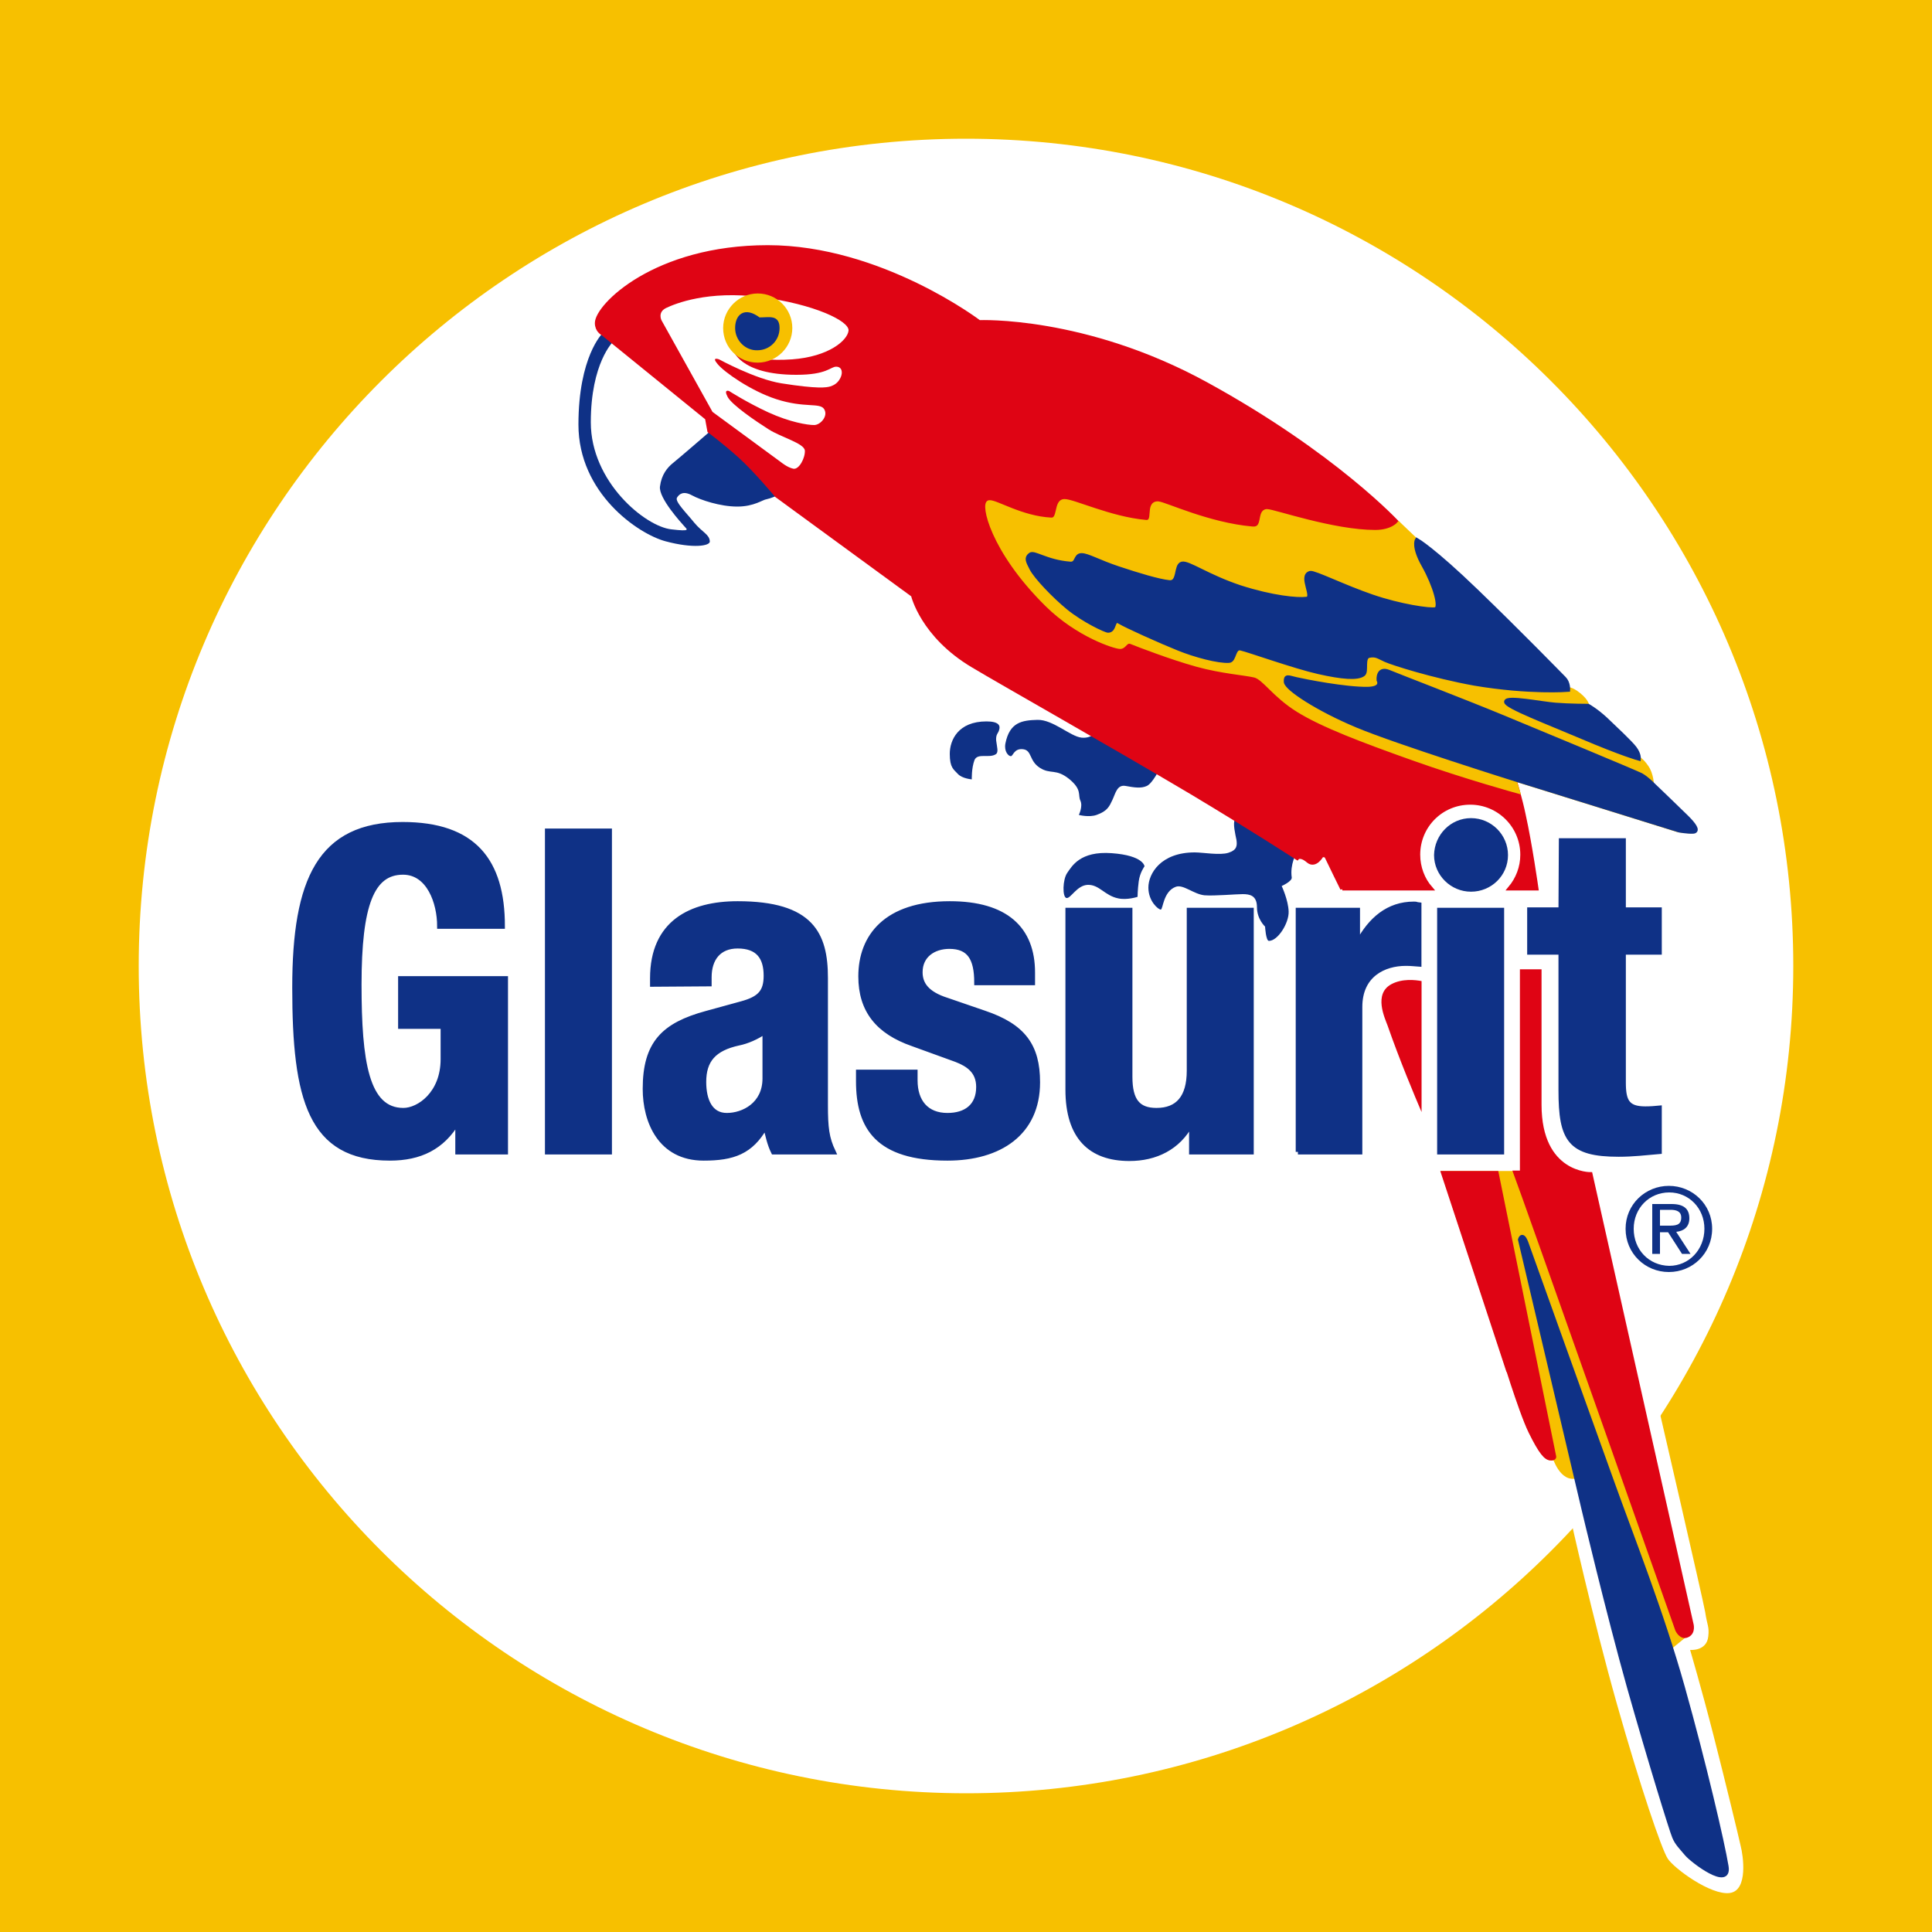
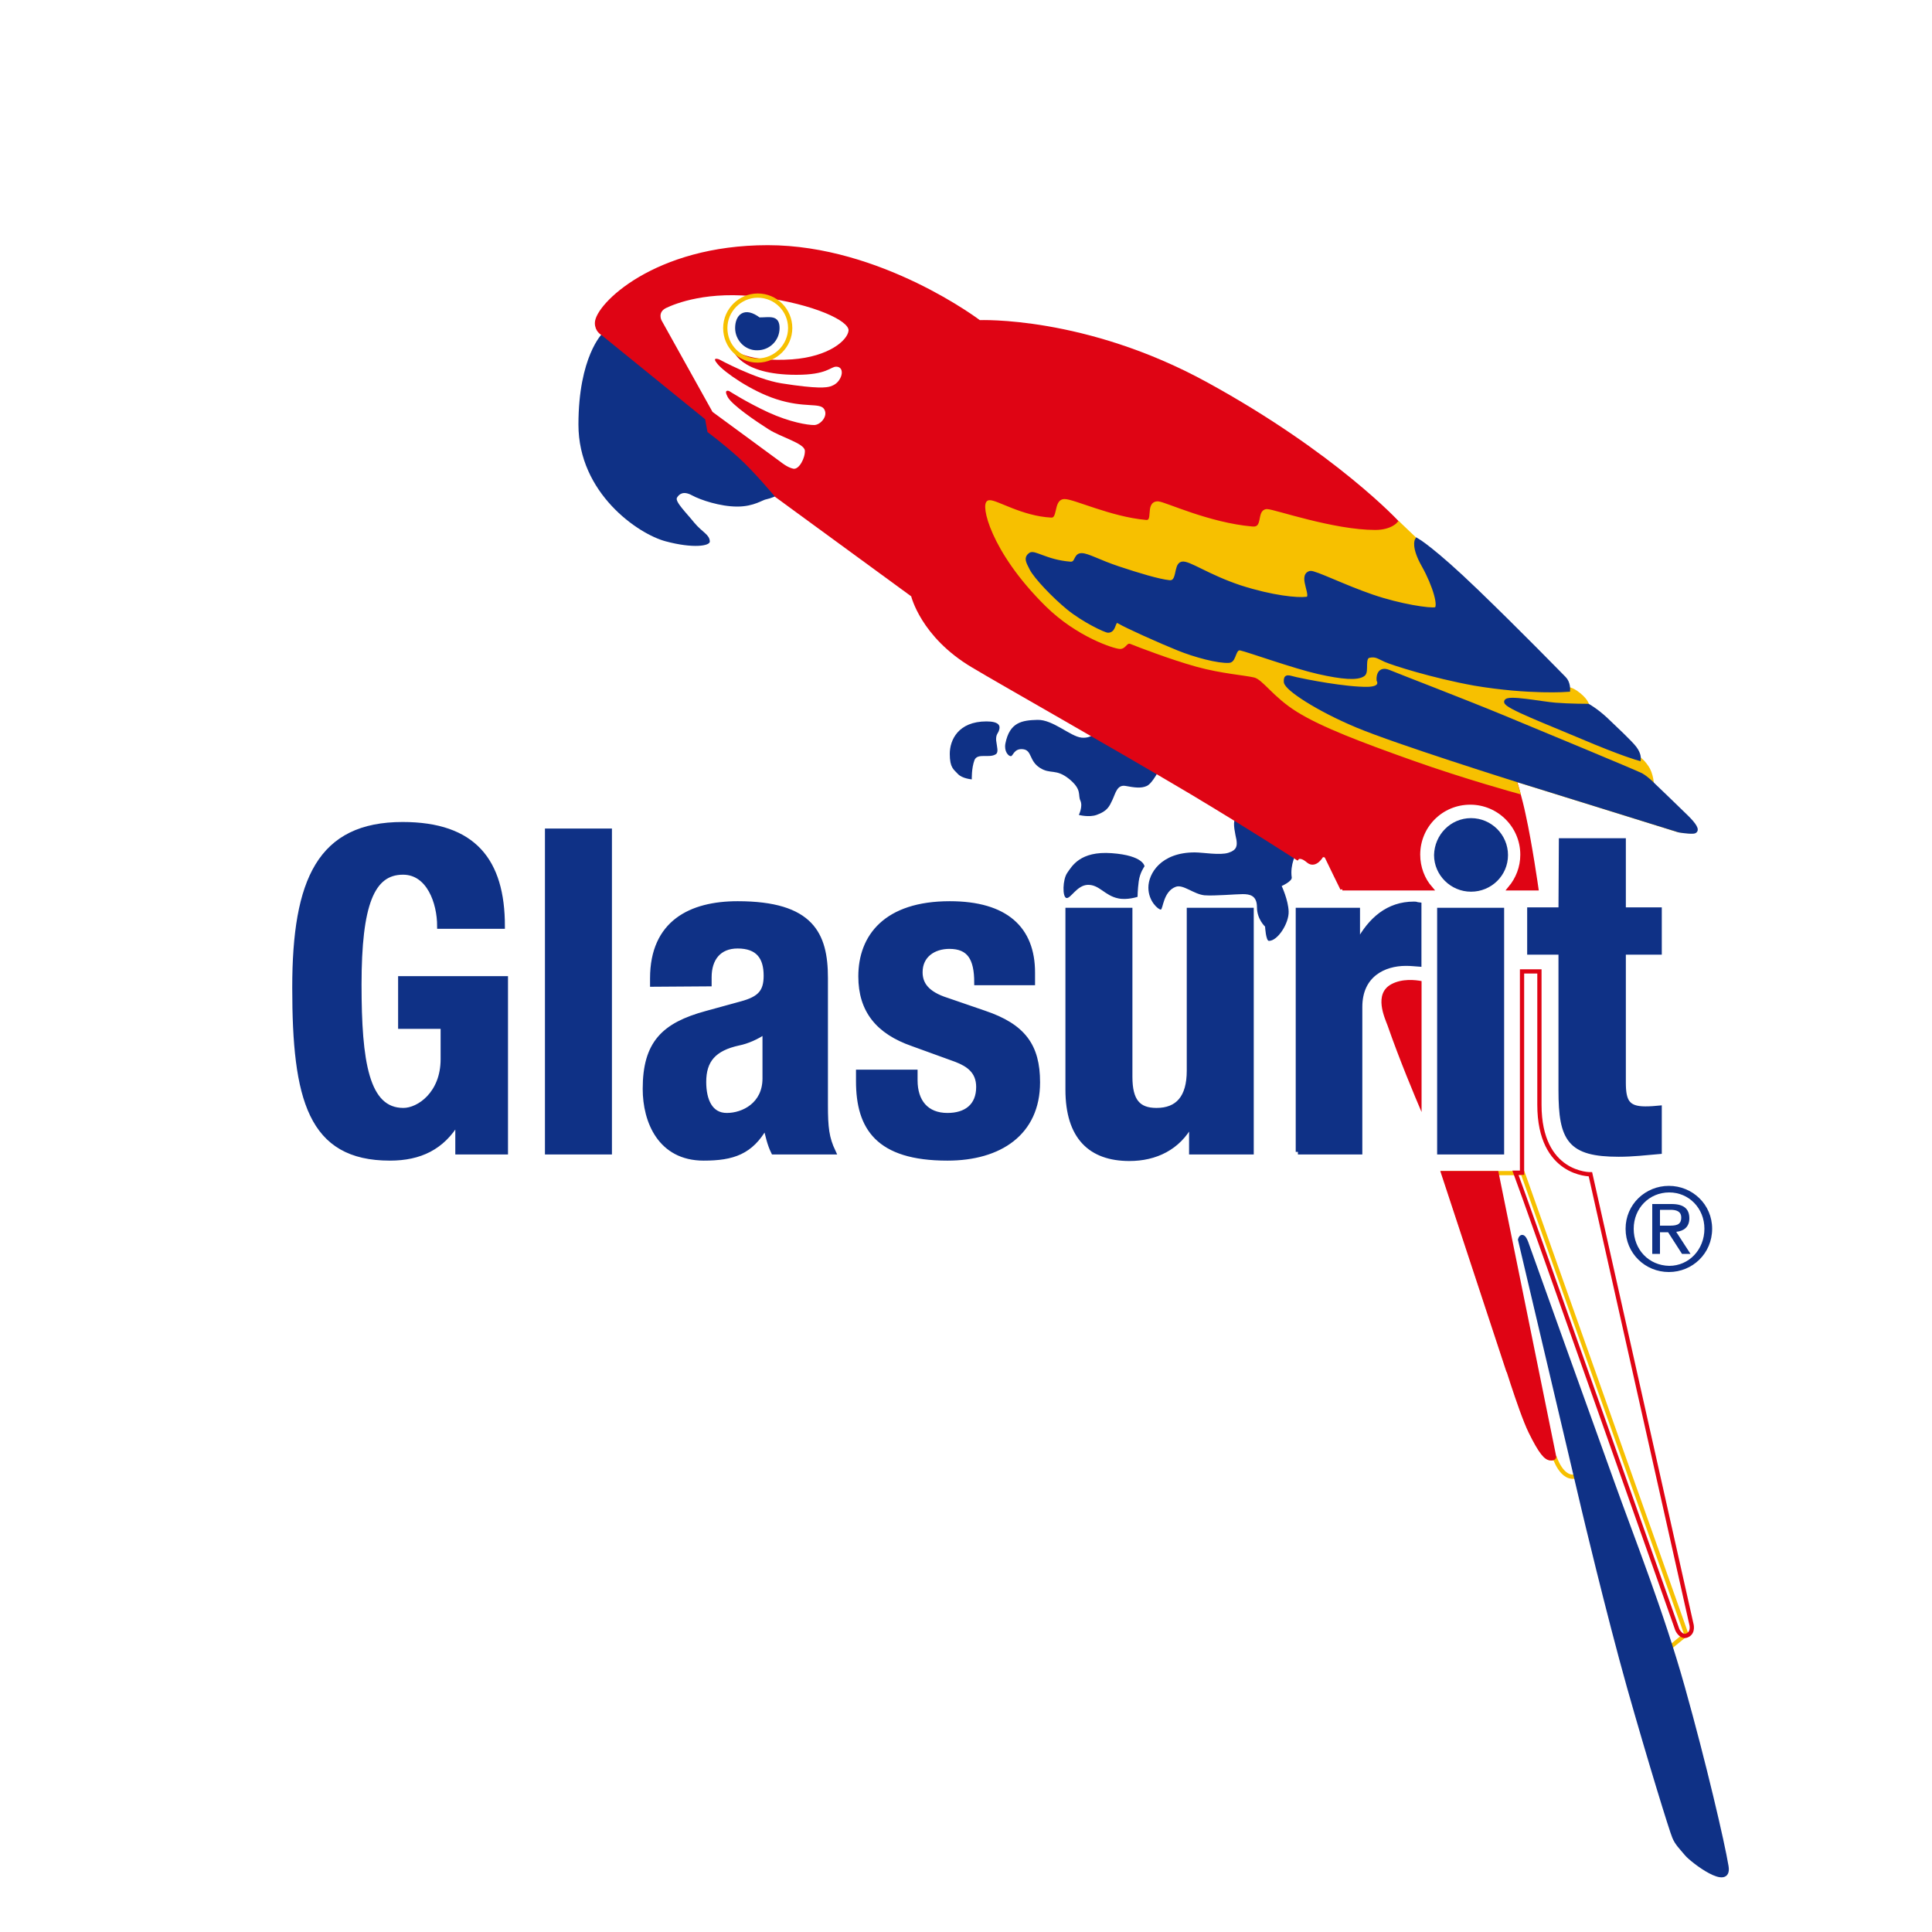
<svg xmlns="http://www.w3.org/2000/svg" version="1.1" id="layer" x="0px" y="0px" viewBox="0 0 500 500" style="enable-background:new 0 0 500 500;" xml:space="preserve">
  <style type="text/css">
	.st0{fill:#F7C000;}
	.st1{fill:#FFFFFF;}
	.st2{fill:#0F3186;}
	.st3{fill:#DF0414;}
	.st4{fill:none;stroke:#F7C000;stroke-width:1.1;stroke-miterlimit:3.864;}
	.st5{fill:none;stroke:#DF0414;stroke-width:1.1;stroke-miterlimit:3.864;}
	.st6{fill:none;stroke:#0F3186;stroke-width:1.1;stroke-miterlimit:3.864;}
	.st7{fill:none;stroke:#0F3186;stroke-width:1.338;stroke-miterlimit:3.864;}
	.st8{fill-rule:evenodd;clip-rule:evenodd;fill:#0F3186;}
</style>
-   <rect class="st0" width="500" height="500" />
  <path class="st1" d="M35.9,250c0-118.2,95.8-214.1,214.1-214.1c118.2,0,214.1,95.8,214.1,214.1c0,118.2-95.8,214.1-214.1,214.1  C131.8,464,35.9,368.2,35.9,250" />
  <path class="st1" d="M406.4,392.7c0,0,5.8,26.2,12,48.1s11.6,37.7,13.2,40.2c1.6,2.5,11.2,9.6,16.1,8.9c4.8-0.7,3.4-9.8,2.8-12.1  c-0.5-2.3-3.8-16-7-28.5s-6.1-22.3-6.1-22.3s4.3,0.4,4.7-3.5c0.3-2.5-0.3-2.9-0.8-6.3c-0.6-3.4-12.1-53.1-12.1-53.1L406.4,392.7z" />
  <path class="st2" d="M335.5,220.8c0,0-1.7,2.9-1.2,6.3c0.1,1-2.6,2.2-2.6,2.2s1.7,3.6,1.8,6.6c0.1,3-2.8,7.6-5.1,7.6  c-0.8,0-1-3.7-1-3.7s-2.1-1.9-2.1-5s-1.9-3.4-3.7-3.4c-1.8,0-7.2,0.5-9.9,0.3c-2.8-0.3-5.5-2.9-7.4-2.2c-3.3,1.2-3.3,5.9-3.9,5.9  c-0.6,0-3.2-2.1-3.2-5.7s3.2-9.1,12-9.1c2.1,0,6.5,0.8,8.7,0.1c2.2-0.7,2.3-1.8,2.1-3.3c-0.3-1.5-1-4.3-0.4-5.4  c0.5-1.1,1.2-1.6,1.2-1.6L335.5,220.8z M294.4,232.1c0,0,0-1.7,0.3-4c0.3-2.3,1.5-3.9,1.5-3.9s-0.2-2.8-8.5-3.4  c-8.2-0.6-10.3,3.4-11.5,5.1c-1.2,1.7-1.3,6.3-0.2,6.5s2.7-3.3,5.5-3.4c3-0.1,4.4,2.8,7.9,3.5C291.7,233,294.4,232.1,294.4,232.1   M257.7,195.2c0.8-0.5,0.3-1.9,0.1-3.6c-0.1-1.7,0.6-1.8,0.8-2.8c0.3-1-0.1-2.1-3.3-2.1c-7.3,0-9.5,4.8-9.5,8.4c0,3.6,1,4,2.1,5.2  s3.6,1.4,3.6,1.4s-0.1-2.9,0.7-5C253,194.8,256,196.3,257.7,195.2 M284,189c0,0-1.2,2.2-4.1,1.9s-7.4-4.7-11.4-4.6  c-4,0.1-7.2,0.6-8.3,6.1c-0.4,2.1,0.8,3.3,1.4,3.3c0.6,0,0.8-2.1,3.2-1.8c2.3,0.3,1.5,3,4.3,4.8c2.8,1.8,4.1,0.1,7.6,2.9  c3.4,2.8,2.2,4.1,2.9,5.6c0.7,1.5-0.4,3.7-0.4,3.7s2.6,0.7,4.6,0c2.8-1,3.3-2.2,4.1-3.9c0.8-1.7,1.2-4,3.4-3.6c2.2,0.4,4,0.7,5.5,0  s3.3-4.4,3.3-4.4L284,189z" />
  <path class="st3" d="M367.9,253.9c-1.6-0.3-5-0.7-7.8,0.8c-4.7,2.5-1.7,8.8-1,10.7c3.1,8.9,7,18.2,8.8,22.4V253.9z" />
  <path class="st2" d="M198.4,129.2c-1,0.1-3.2,1.9-7.6,1.9s-9.5-1.7-11.7-2.9c-2.2-1.2-3.3-0.4-3.9,0.6c-0.6,1,2.5,4,4.5,6.5  c2.1,2.5,3.9,3,4,4.8c0.1,1.2-4.3,1.9-11.4,0c-7.2-1.9-22.6-12.5-22.6-30.2c0-17.6,6.2-23.6,6.2-23.6l27.1,22l0.6,3.3  c0,0,3.9,2.9,7.9,6.5s9.5,10.2,9.5,10.2S199.4,129,198.4,129.2" />
-   <path class="st1" d="M174.2,119.8c-1.5,1.2-3,3-3.4,6.1c-0.4,3,5.6,9.5,6.3,10.3c0.7,0.8,1.8,1.4-3.3,0.8  c-6.8-0.7-20.9-12.3-20.9-27.7s5.8-20.9,5.8-20.9l24.5,19.9l0.6,3.3C183.7,111.7,175.7,118.6,174.2,119.8" />
-   <path class="st0" d="M394.1,303.6h-20.5l16.9,51.3c-2-6.8,3,10.1,5.7,15.6s4,6.8,5.1,6.9s1-0.4,1-0.4s1.9,6.3,5.8,5l1.1-0.3  l22.2,45.3l5-4.1L394.1,303.6z" />
  <path class="st4" d="M394.1,303.6h-20.5l16.9,51.3c-2-6.8,3,10.1,5.7,15.6s4,6.8,5.1,6.9s1-0.4,1-0.4s1.9,6.3,5.8,5l1.1-0.3  l22.2,45.3l5-4.1L394.1,303.6z" />
-   <path class="st3" d="M411.6,303.9c0,0-13.2,0.2-13.2-18v-34.5h-4.5v52.1h-1.7c1.7,4.4,41.9,118.3,41.9,118.3s1,2.2,2.6,1.4  c1.7-0.8,1-3,1-3L411.6,303.9z" />
  <path class="st5" d="M411.6,303.9c0,0-13.2,0.2-13.2-18v-34.5h-4.5v52.1h-1.7c1.7,4.4,41.9,118.3,41.9,118.3s1,2.2,2.6,1.4  c1.7-0.8,1-3,1-3L411.6,303.9z" />
  <path class="st2" d="M395.2,322.2c-1.2-3.6-1.8-1.4-1.8-1.4l16.5,70c0,0,6.3,26.6,11.7,45.8c5.4,19.1,11,37.2,11.7,38.8  c0.7,1.7,1.7,2.6,3.2,4.4s11.3,9.2,10.3,3.2c-1-6.1-5.8-26.7-11.3-46.3c-5.5-19.6-13-38.4-18.3-53.2  C411.9,368.8,396.4,325.6,395.2,322.2" />
  <path class="st6" d="M395.2,322.2c-1.2-3.6-1.8-1.4-1.8-1.4l16.5,70c0,0,6.3,26.6,11.7,45.8c5.4,19.1,11,37.2,11.7,38.8  c0.7,1.7,1.7,2.6,3.2,4.4s11.3,9.2,10.3,3.2c-1-6.1-5.8-26.7-11.3-46.3c-5.5-19.6-13-38.4-18.3-53.2  C411.9,368.8,396.4,325.6,395.2,322.2z" />
  <path class="st3" d="M347.4,230c0,0-3.4-6.9-3.9-8c-0.4-1.1-1.5-0.6-1.5-0.6s-1.6,2.9-3.4,1.4c-2.1-1.8-2.9-0.8-2.9-0.8  s-12-7.8-27.4-17c-21.4-12.7-48.9-28.2-56.4-32.7c-13.2-7.8-15.6-18.3-15.6-18.3L201,128.2c0,0-5.5-6.6-9.5-10.2  c-4-3.6-7.9-6.5-7.9-6.5l-0.6-3.3l-27.1-22c0,0-1.4-0.7-1.4-2.6c0-4.4,15-19.6,44.2-19.6s54.7,19.4,54.7,19.4s27.3-1.2,58.7,16  c33.4,18.3,49.7,36.1,49.7,36.1l27,56.4c0,0,3.9,11.3,5.5,19c1.7,7.7,3.3,19,3.3,19h-6.8c2-2.4,3.2-5.4,3.2-8.7  c0-7.5-6.1-13.5-13.5-13.5c-7.5,0-13.5,6-13.5,13.5c0,3.3,1.2,6.4,3.2,8.7h-22.8V230z" />
  <path class="st5" d="M347.4,230c0,0-3.4-6.9-3.9-8c-0.4-1.1-1.5-0.6-1.5-0.6s-1.6,2.9-3.4,1.4c-2.1-1.8-2.9-0.8-2.9-0.8  s-12-7.8-27.4-17c-21.4-12.7-48.9-28.2-56.4-32.7c-13.2-7.8-15.6-18.3-15.6-18.3L201,128.2c0,0-5.5-6.6-9.5-10.2  c-4-3.6-7.9-6.5-7.9-6.5l-0.6-3.3l-27.1-22c0,0-1.4-0.7-1.4-2.6c0-4.4,15-19.6,44.2-19.6s54.7,19.4,54.7,19.4s27.3-1.2,58.7,16  c33.4,18.3,49.7,36.1,49.7,36.1l27,56.4c0,0,3.9,11.3,5.5,19c1.7,7.7,3.3,19,3.3,19h-6.8c2-2.4,3.2-5.4,3.2-8.7  c0-7.5-6.1-13.5-13.5-13.5c-7.5,0-13.5,6-13.5,13.5c0,3.3,1.2,6.4,3.2,8.7h-22.8V230z" />
  <path class="st1" d="M184.4,106.6l-13.2-23.7c0,0-1.1-2.1,1.2-3.2c2.3-1.1,10.8-4.6,24.5-2.8c13.8,1.8,23,6.2,22.7,8.7  c-0.3,2.5-5.1,6.7-14.6,7.4c-11.4,0.8-15.3-2.5-15.3-2.5s1.6,6.5,16.4,6.5c8,0,8.8-2.1,10.3-2.1s1.8,1.5,1.1,2.9s-1.7,1.9-2.6,2.2  c-1,0.3-3.2,0.7-12.7-0.8c-6.8-1.1-16.1-6.2-16.1-6.2s-2.1-0.8-0.4,1.2c1.7,2.1,8.7,7,15.2,9.1c7.4,2.4,11.3,0.8,12.4,2.6  c1.1,1.8-1,4.1-2.6,4.1c-1.7,0-6.2-0.7-11.9-3.3c-5.6-2.6-10.1-5.5-10.1-5.5s-1.5-0.6-0.4,1.5c1.1,2.1,7.3,6.3,10.6,8.4  c3.3,2.1,9.2,3.6,9.4,5.5c0.1,1.9-1.5,5-3,4.7s-3.2-1.7-3.2-1.7L184.4,106.6z" />
-   <path class="st0" d="M187.7,84.9c0-4.6,3.8-8.4,8.4-8.4c4.7,0,8.4,3.8,8.4,8.4s-3.8,8.4-8.4,8.4C191.4,93.3,187.7,89.6,187.7,84.9" />
  <path class="st4" d="M187.7,84.9c0-4.6,3.8-8.4,8.4-8.4c4.7,0,8.4,3.8,8.4,8.4s-3.8,8.4-8.4,8.4C191.4,93.3,187.7,89.6,187.7,84.9z" />
  <path class="st2" d="M190.8,84.9c0-2.9,1.8-5.1,5.6-2.2c2.9,0,4.8-0.7,4.8,2.2c0,2.9-2.3,5.2-5.2,5.2  C193.2,90.2,190.8,87.8,190.8,84.9" />
  <path class="st6" d="M190.8,84.9c0-2.9,1.8-5.1,5.6-2.2c2.9,0,4.8-0.7,4.8,2.2c0,2.9-2.3,5.2-5.2,5.2  C193.2,90.2,190.8,87.8,190.8,84.9z" />
  <path class="st0" d="M362,135.6c0,0-1.7,2.1-6.1,2.1c-10.9,0-26.3-5.4-28-5.4c-2.2,0-0.3,4.9-3.9,4.5c-11.3-1-22.6-6.4-24.3-6.5  c-2.9-0.1-0.4,5.1-3.2,4.8c-9.1-0.8-18.9-5.5-21.1-5.4c-2.2,0.1-1,5-3.4,4.8c-7.7-0.4-14.3-4.7-16-4.5c-1.7,0.1,0.6,12.3,15,26.5  c8,7.9,17.6,10.9,18.9,10.9c1.2,0,1.4-1.9,3-1.2c1.7,0.7,10.3,4,16.8,5.8s12.5,2.2,15,2.8s5,5.1,11.3,9s16.3,7.7,29.8,12.5  s27,8.5,27,8.5l-1-3.2l42.4,13.2c0,0,2.3,0.4,3.7,0.3c1.4-0.1,0-1.9-1.7-3.6c-1.6-1.7-8.7-8.4-8.7-8.4s-0.1-2.8-1.4-4.6  c-1.2-1.8-2.3-2.3-2.3-2.3s0.1-1.1-1-2.6s-5.1-5.2-7.6-7.6c-2.5-2.3-4.5-3.4-4.5-3.4s0.1-1-2.1-2.8s-3.2-1.4-3.2-1.4s0.1-1.8-1-2.9  c-1.1-1.1-11.4-11.7-22.7-22.6c-11.3-10.9-15.4-13.2-15.4-13.2L362,135.6z" />
  <path class="st4" d="M362,135.6c0,0-1.7,2.1-6.1,2.1c-10.9,0-26.3-5.4-28-5.4c-2.2,0-0.3,4.9-3.9,4.5c-11.3-1-22.6-6.4-24.3-6.5  c-2.9-0.1-0.4,5.1-3.2,4.8c-9.1-0.8-18.9-5.5-21.1-5.4c-2.2,0.1-1,5-3.4,4.8c-7.7-0.4-14.3-4.7-16-4.5c-1.7,0.1,0.6,12.3,15,26.5  c8,7.9,17.6,10.9,18.9,10.9c1.2,0,1.4-1.9,3-1.2c1.7,0.7,10.3,4,16.8,5.8s12.5,2.2,15,2.8s5,5.1,11.3,9s16.3,7.7,29.8,12.5  s27,8.5,27,8.5l-1-3.2l42.4,13.2c0,0,2.3,0.4,3.7,0.3c1.4-0.1,0-1.9-1.7-3.6c-1.6-1.7-8.7-8.4-8.7-8.4s-0.1-2.8-1.4-4.6  c-1.2-1.8-2.3-2.3-2.3-2.3s0.1-1.1-1-2.6s-5.1-5.2-7.6-7.6c-2.5-2.3-4.5-3.4-4.5-3.4s0.1-1-2.1-2.8s-3.2-1.4-3.2-1.4s0.1-1.8-1-2.9  c-1.1-1.1-11.4-11.7-22.7-22.6c-11.3-10.9-15.4-13.2-15.4-13.2L362,135.6z" />
  <path class="st2" d="M424.6,200.5c1.8,1,3.3,2.6,3.3,2.6s7,6.7,8.7,8.4s3,3.4,1.7,3.6c-1.4,0.1-3.7-0.3-3.7-0.3l-42.4-13.2  c0,0-30.6-9.6-40.9-13.9c-10.3-4.3-18.3-9.6-18.5-11.3c-0.1-1.7,0.5-1.2,2.7-0.7s12.7,2.6,18.5,2.5c4.1-0.1,2.8-2.3,2.8-2.3  s-0.3-3.3,2.6-2.1s19.6,7.6,29.5,11.7C398.7,189.7,422.8,199.6,424.6,200.5 M424.1,196.3c0,0,0.1-1.1-1-2.6s-5.1-5.2-7.6-7.6  c-2.5-2.3-4.5-3.4-4.5-3.4s-4.8,0-8.5-0.3s-12.5-2.1-12.7-0.8c-0.1,1.2,10.9,5.4,19.6,9.1C420,195.2,424.1,196.3,424.1,196.3   M405.8,178.5c0,0,0.1-1.8-1-2.9c-1.1-1.1-11.4-11.7-22.7-22.6c-11.3-10.9-15.4-13.2-15.4-13.2s-1,1.7,1.8,6.6c2.8,5,4.6,11,3,11.3  c-1.5,0.3-9.1-0.8-16.4-3.3s-14.9-6.3-16-6.1c-2.8,0.7,1.4,6.5-1,6.7c-2.3,0.3-8.8-0.3-17.2-3c-8.4-2.8-13.4-6.5-15-6.1  c-1.7,0.4-0.6,5.1-3.3,4.8c-2.8-0.3-8.1-1.9-13.2-3.6c-5.1-1.7-7.9-3.4-9.5-3.4c-1.7,0-1,2.4-3,2.2c-6.2-0.5-9.4-3.2-10.3-2.3  c-1,0.8-0.7,1.5,0.4,3.6s5.6,6.9,9.5,10.1c3.9,3.2,9.6,5.9,10.3,5.9c1.8,0,1.1-3.4,2.9-2.3c1.8,1.1,10.7,5.1,15.2,6.9  c4.4,1.8,10.5,3.4,13.2,3.2c1.4-0.1,1.1-3.6,3-3.2c1.9,0.4,13.9,4.7,20.1,6.1c6.2,1.4,10.1,1.7,11.6,0.6c1-0.7-0.3-4.4,1.5-4.8  c1.8-0.4,2.5,0.3,4.3,1.1s12,4.1,23,6.1C395.9,179.3,405.8,178.5,405.8,178.5" />
  <path class="st6" d="M427.9,203.2c0,0,7,6.7,8.7,8.4s3,3.4,1.7,3.6c-1.4,0.1-3.7-0.3-3.7-0.3l-42.4-13.2c0,0-30.6-9.6-40.9-13.9  c-10.3-4.3-18.3-9.6-18.5-11.3c-0.1-1.7,0.5-1.2,2.7-0.7s12.7,2.6,18.5,2.5c4.1-0.1,2.8-2.3,2.8-2.3s-0.3-3.3,2.6-2.1  s19.6,7.6,29.5,11.7c9.9,4.1,34,14.1,35.8,15C426.3,201.5,427.9,203.2,427.9,203.2z M424.1,196.3c0,0,0.1-1.1-1-2.6  s-5.1-5.2-7.6-7.6c-2.5-2.3-4.5-3.4-4.5-3.4s-4.8,0-8.5-0.3s-12.5-2.1-12.7-0.8c-0.1,1.2,10.9,5.4,19.6,9.1  C420,195.2,424.1,196.3,424.1,196.3z M405.8,178.5c0,0,0.1-1.8-1-2.9c-1.1-1.1-11.4-11.7-22.7-22.6c-11.3-10.9-15.4-13.2-15.4-13.2  s-1,1.7,1.8,6.6c2.8,5,4.6,11,3,11.3c-1.5,0.3-9.1-0.8-16.4-3.3s-14.9-6.3-16-6.1c-2.8,0.7,1.4,6.5-1,6.7c-2.3,0.3-8.8-0.3-17.2-3  c-8.4-2.8-13.4-6.5-15-6.1c-1.7,0.4-0.6,5.1-3.3,4.8c-2.8-0.3-8.1-1.9-13.2-3.6c-5.1-1.7-7.9-3.4-9.5-3.4c-1.7,0-1,2.4-3,2.2  c-6.2-0.5-9.4-3.2-10.3-2.3c-1,0.8-0.7,1.5,0.4,3.6s5.6,6.9,9.5,10.1c3.9,3.2,9.6,5.9,10.3,5.9c1.8,0,1.1-3.4,2.9-2.3  c1.8,1.1,10.7,5.1,15.2,6.9c4.4,1.8,10.5,3.4,13.2,3.2c1.4-0.1,1.1-3.6,3-3.2c1.9,0.4,13.9,4.7,20.1,6.1c6.2,1.4,10.1,1.7,11.6,0.6  c1-0.7-0.3-4.4,1.5-4.8c1.8-0.4,2.5,0.3,4.3,1.1s12,4.1,23,6.1C395.9,179.3,405.8,178.5,405.8,178.5z" />
  <path class="st3" d="M387.3,303.6h-13.8l16.9,51.3c-2-6.8,3,10.1,5.7,15.6s4,6.8,5.1,6.9s1-0.4,1-0.4L387.3,303.6z" />
  <path class="st5" d="M387.3,303.6h-13.8l16.9,51.3c-2-6.8,3,10.1,5.7,15.6s4,6.8,5.1,6.9s1-0.4,1-0.4L387.3,303.6z" />
  <path class="st2" d="M113.8,239.7c0-6.2-2.8-14-9.5-14c-8.1,0-11.4,8.4-11.4,29.1c0,20,1.9,32.6,11.5,32.6c4,0,10.3-4.3,10.3-13.3  v-8.5h-11v-12.3h27.1v44.8h-12.3v-7.7h-0.2c-3.9,6.5-9.6,9.3-17.4,9.3c-20.6,0-24.6-15.3-24.6-44.1c0-27.9,6.5-42.2,27.9-42.2  c18.4,0,25.8,9.4,25.8,26.3H113.8z M141.7,298.1h16v-83h-16V298.1z M198.1,266.8c-2.2,1.6-4.9,2.7-6.9,3.1  c-6.5,1.4-9.1,4.5-9.1,10.1c0,4.8,1.7,8.7,6,8.7c4.3,0,9.9-2.8,9.9-9.6v-12.3H198.1z M168.9,254.7v-1.5c0-14.4,9.9-19.3,22-19.3  c19.1,0,22.7,7.9,22.7,19.2V286c0,5.8,0.3,8.5,2,12.1h-15.4c-1-2-1.5-4.4-2-6.5H198c-3.7,6.5-8.3,8.1-15.9,8.1  c-11.2,0-15.1-9.5-15.1-17.9c0-11.8,4.8-16.5,15.8-19.5l9.1-2.5c4.8-1.3,6.4-3.1,6.4-7.3c0-4.8-2.1-7.7-7.4-7.7  c-4.9,0-7.4,3.3-7.4,8.1v1.7L168.9,254.7L168.9,254.7z M222.2,277.6v2.2c0,12,5,19.9,23,19.9c13.5,0,23.3-6.5,23.3-19.6  c0-9.4-3.7-14.5-13.8-17.9l-9.6-3.3c-5.4-1.7-7-4.3-7-7.3c0-4.4,3.5-6.7,7.6-6.7c5.2,0,7.1,3.1,7.1,9.4h14.4v-2.6  c0-11.3-6.9-17.8-21.4-17.8c-16.5,0-23,8.5-23,18.8c0,8.8,4.5,14.3,13.4,17.4l11.3,4.1c3.1,1.2,5.8,3,5.8,7.1c0,5-3.3,7.4-8.1,7.4  c-5.5,0-8.4-3.6-8.4-9.1v-2.1h-14.6V277.6z M308.5,298.1h15.3v-62.5h-16v41.5c0,7-3,10.3-8.5,10.3c-4.8,0-6.9-2.5-6.9-8.7v-43.1h-16  V282c0,12.3,5.9,17.8,15.9,17.8c6.7,0,12.6-2.8,15.9-9h0.2v7.3H308.5z M404,235.5h-8.1v10.9h8.1v35.8c0,12.7,2.3,16.5,14.9,16.5  c3.7,0,7-0.4,10.5-0.7v-11.2c-1,0.1-2.3,0.2-3.6,0.2c-4.7,0-5.7-2-5.7-6.8v-33.8h9.3v-10.9h-9.3v-17.9h-16L404,235.5L404,235.5z   M335.9,298.1h16v-37.5c0-8.4,6.3-11.3,11.9-11.3c1.6,0,1.8,0.1,3.4,0.2v-15.3c-0.9-0.1-0.4-0.2-1.3-0.2c-6.6,0-11.2,4-14.4,10h-0.2  v-8.4H336v62.5H335.9z M372.6,298.1h16v-62.5h-16V298.1z" />
  <path class="st7" d="M113.8,239.7c0-6.2-2.8-14-9.5-14c-8.1,0-11.4,8.4-11.4,29.1c0,20,1.9,32.6,11.5,32.6c4,0,10.3-4.3,10.3-13.3  v-8.5h-11v-12.3h27.1v44.8h-12.3v-7.7h-0.2c-3.9,6.5-9.6,9.3-17.4,9.3c-20.6,0-24.6-15.3-24.6-44.1c0-27.9,6.5-42.2,27.9-42.2  c18.4,0,25.8,9.4,25.8,26.3H113.8z M141.7,298.1h16v-83h-16V298.1z M198.1,266.8c-2.2,1.6-4.9,2.7-6.9,3.1  c-6.5,1.4-9.1,4.5-9.1,10.1c0,4.8,1.7,8.7,6,8.7c4.3,0,9.9-2.8,9.9-9.6v-12.3H198.1z M168.9,254.7v-1.5c0-14.4,9.9-19.3,22-19.3  c19.1,0,22.7,7.9,22.7,19.2V286c0,5.8,0.3,8.5,2,12.1h-15.4c-1-2-1.5-4.4-2-6.5H198c-3.7,6.5-8.3,8.1-15.9,8.1  c-11.2,0-15.1-9.5-15.1-17.9c0-11.8,4.8-16.5,15.8-19.5l9.1-2.5c4.8-1.3,6.4-3.1,6.4-7.3c0-4.8-2.1-7.7-7.4-7.7  c-4.9,0-7.4,3.3-7.4,8.1v1.7L168.9,254.7L168.9,254.7z M222.2,277.6v2.2c0,12,5,19.9,23,19.9c13.5,0,23.3-6.5,23.3-19.6  c0-9.4-3.7-14.5-13.8-17.9l-9.6-3.3c-5.4-1.7-7-4.3-7-7.3c0-4.4,3.5-6.7,7.6-6.7c5.2,0,7.1,3.1,7.1,9.4h14.4v-2.6  c0-11.3-6.9-17.8-21.4-17.8c-16.5,0-23,8.5-23,18.8c0,8.8,4.5,14.3,13.4,17.4l11.3,4.1c3.1,1.2,5.8,3,5.8,7.1c0,5-3.3,7.4-8.1,7.4  c-5.5,0-8.4-3.6-8.4-9.1v-2.1h-14.6V277.6z M308.5,298.1h15.3v-62.5h-16v41.5c0,7-3,10.3-8.5,10.3c-4.8,0-6.9-2.5-6.9-8.7v-43.1h-16  V282c0,12.3,5.9,17.8,15.9,17.8c6.7,0,12.6-2.8,15.9-9h0.2v7.3H308.5z M404,235.5h-8.1v10.9h8.1v35.8c0,12.7,2.3,16.5,14.9,16.5  c3.7,0,7-0.4,10.5-0.7v-11.2c-1,0.1-2.3,0.2-3.6,0.2c-4.7,0-5.7-2-5.7-6.8v-33.8h9.3v-10.9h-9.3v-17.9h-16L404,235.5L404,235.5z   M335.9,298.1h16v-37.5c0-8.4,6.3-11.3,11.9-11.3c1.6,0,1.8,0.1,3.4,0.2v-15.3c-0.9-0.1-0.4-0.2-1.3-0.2c-6.6,0-11.2,4-14.4,10h-0.2  v-8.4H336v62.5H335.9z M372.6,298.1h16v-62.5h-16V298.1z" />
  <path class="st2" d="M380.7,212.4c4.9,0,8.9,4,8.9,8.9s-4,8.8-8.9,8.8s-8.9-4-8.9-8.8C371.9,216.4,375.8,212.4,380.7,212.4" />
  <path class="st7" d="M380.7,212.4c4.9,0,8.9,4,8.9,8.9s-4,8.8-8.9,8.8s-8.9-4-8.9-8.8C371.9,216.4,375.8,212.4,380.7,212.4z" />
  <path class="st8" d="M429.6,313.1h2.7c1.4,0,2.8,0.3,2.8,2c0,2.1-1.6,2.1-3.4,2.1h-2.1V313.1z M427.6,324.5h2v-5.6h2.1l3.6,5.6h2.2  l-3.7-5.7c1.9-0.2,3.4-1.2,3.4-3.5c0-2.5-1.5-3.7-4.6-3.7h-5V324.5z M422.8,318c0-5.3,4-9.4,9.2-9.4c5.1,0,9.1,4.1,9.1,9.4  c0,5.4-4,9.6-9.1,9.6C426.7,327.5,422.8,323.4,422.8,318 M420.7,318c0,6.4,5.1,11.2,11.2,11.2s11.2-4.8,11.2-11.2  c0-6.3-5.1-11.1-11.2-11.1C425.8,306.9,420.7,311.7,420.7,318" />
</svg>